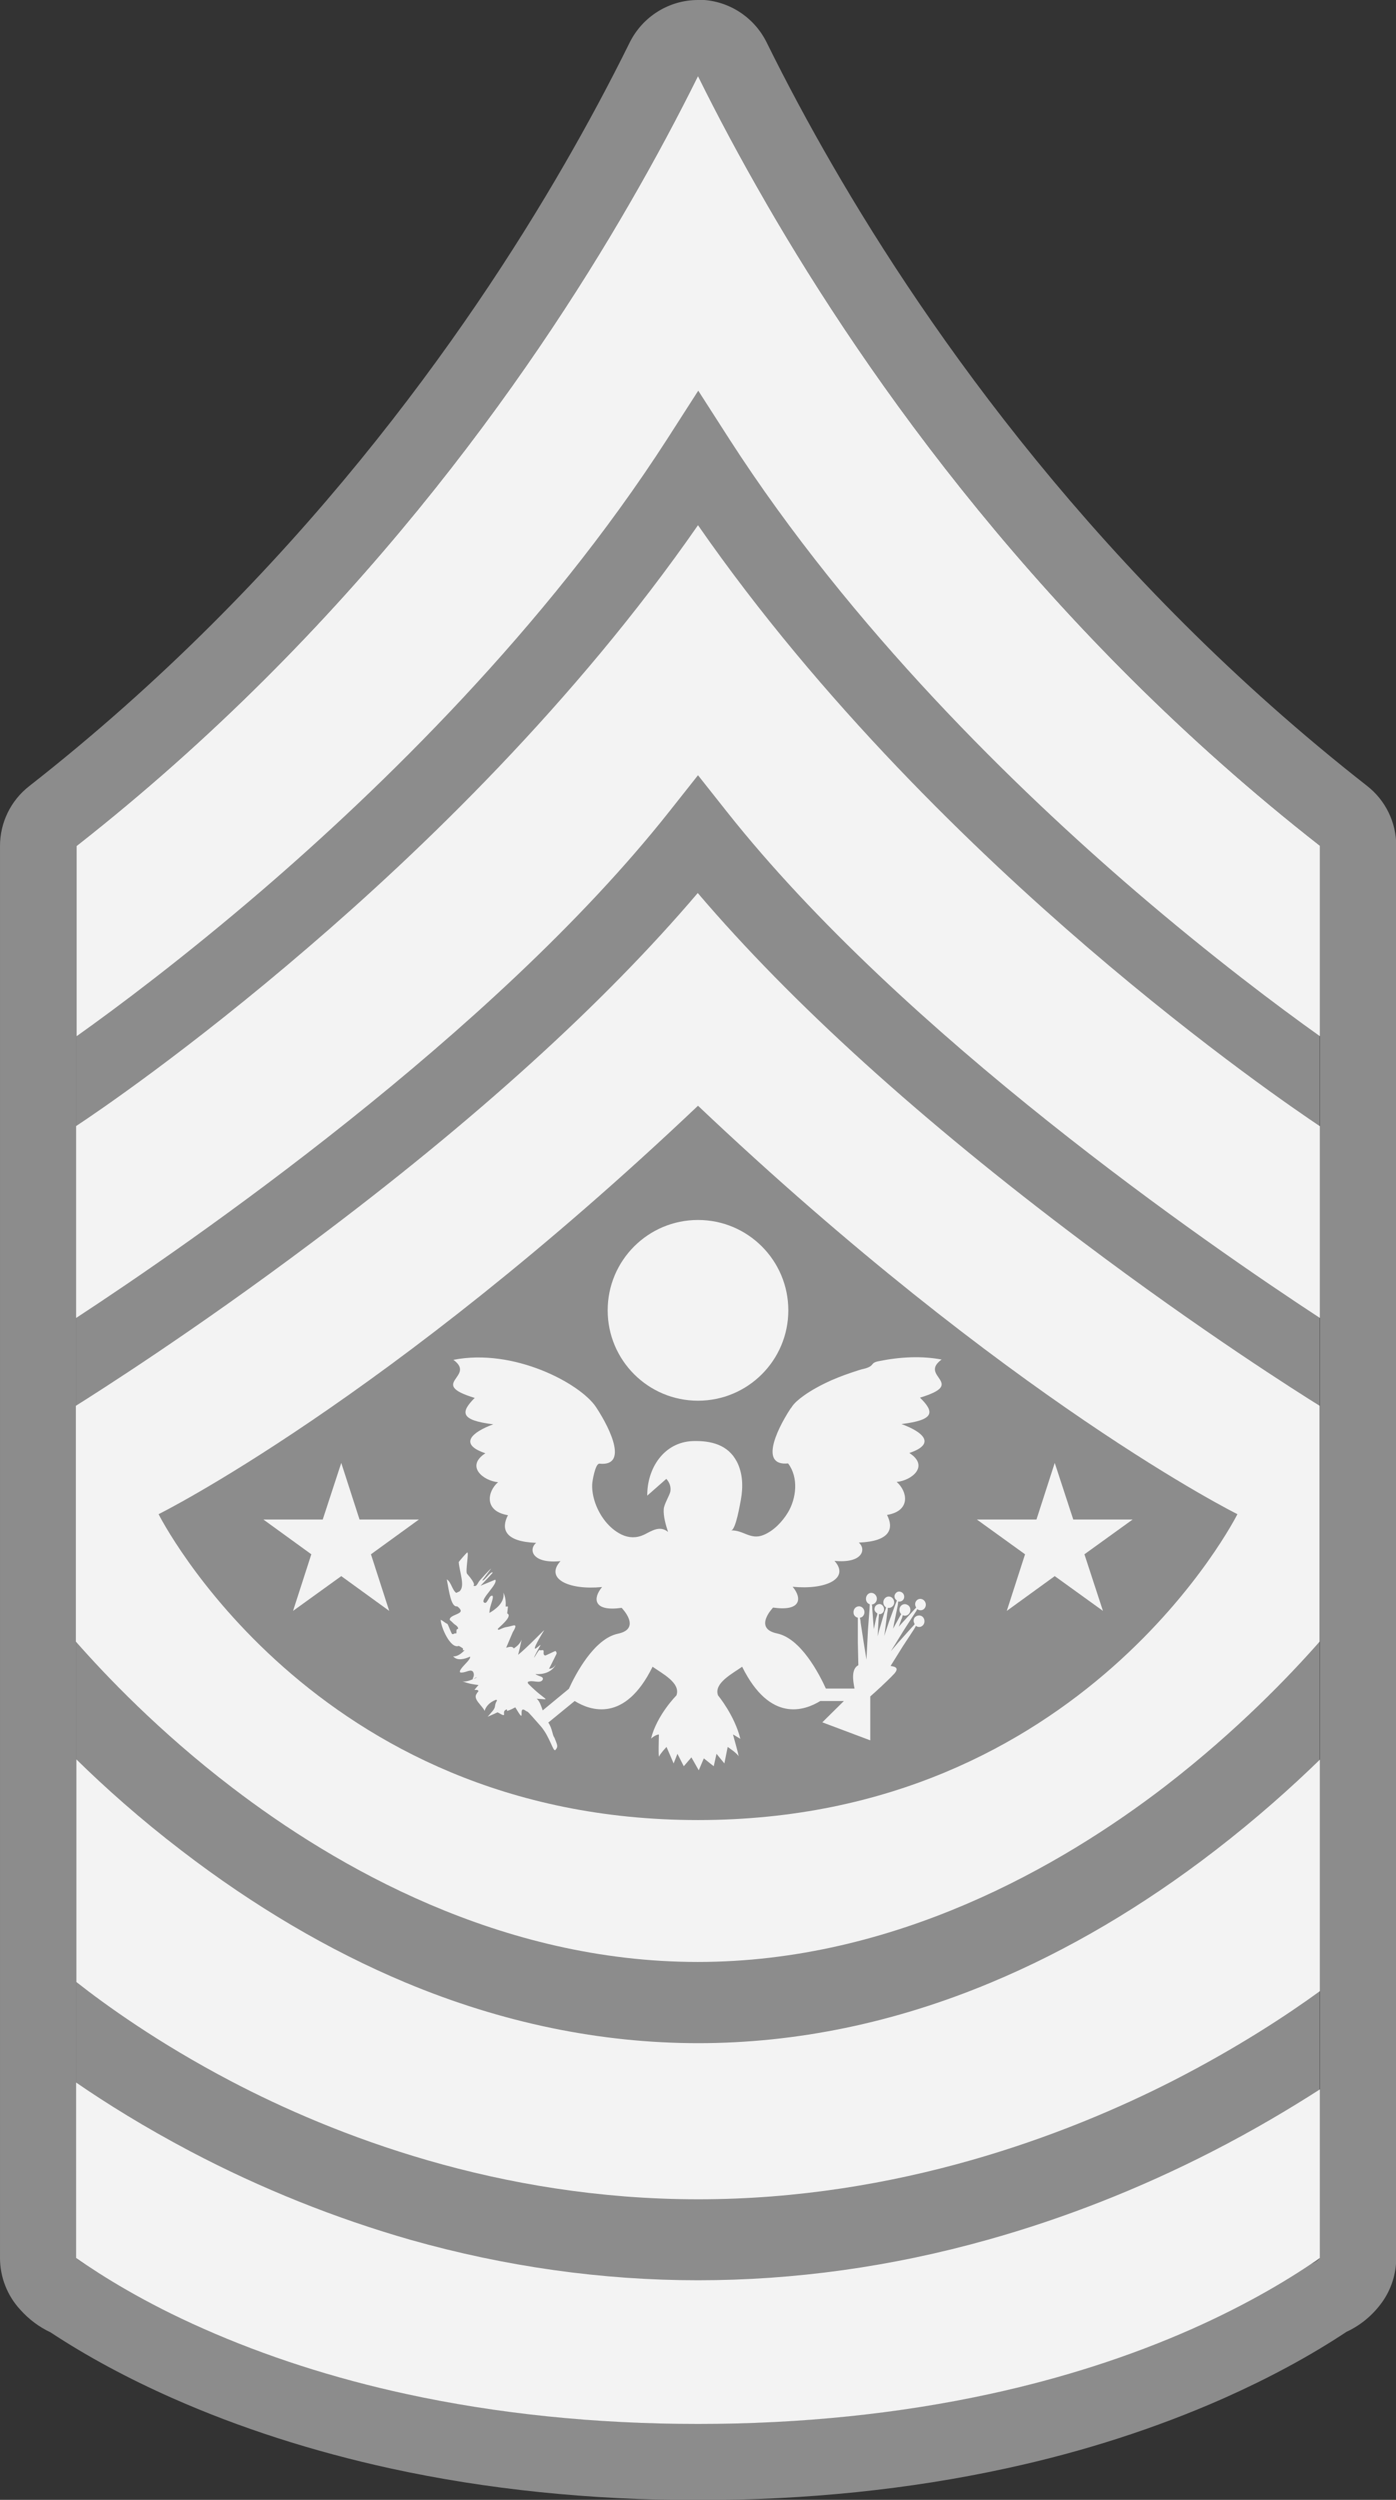
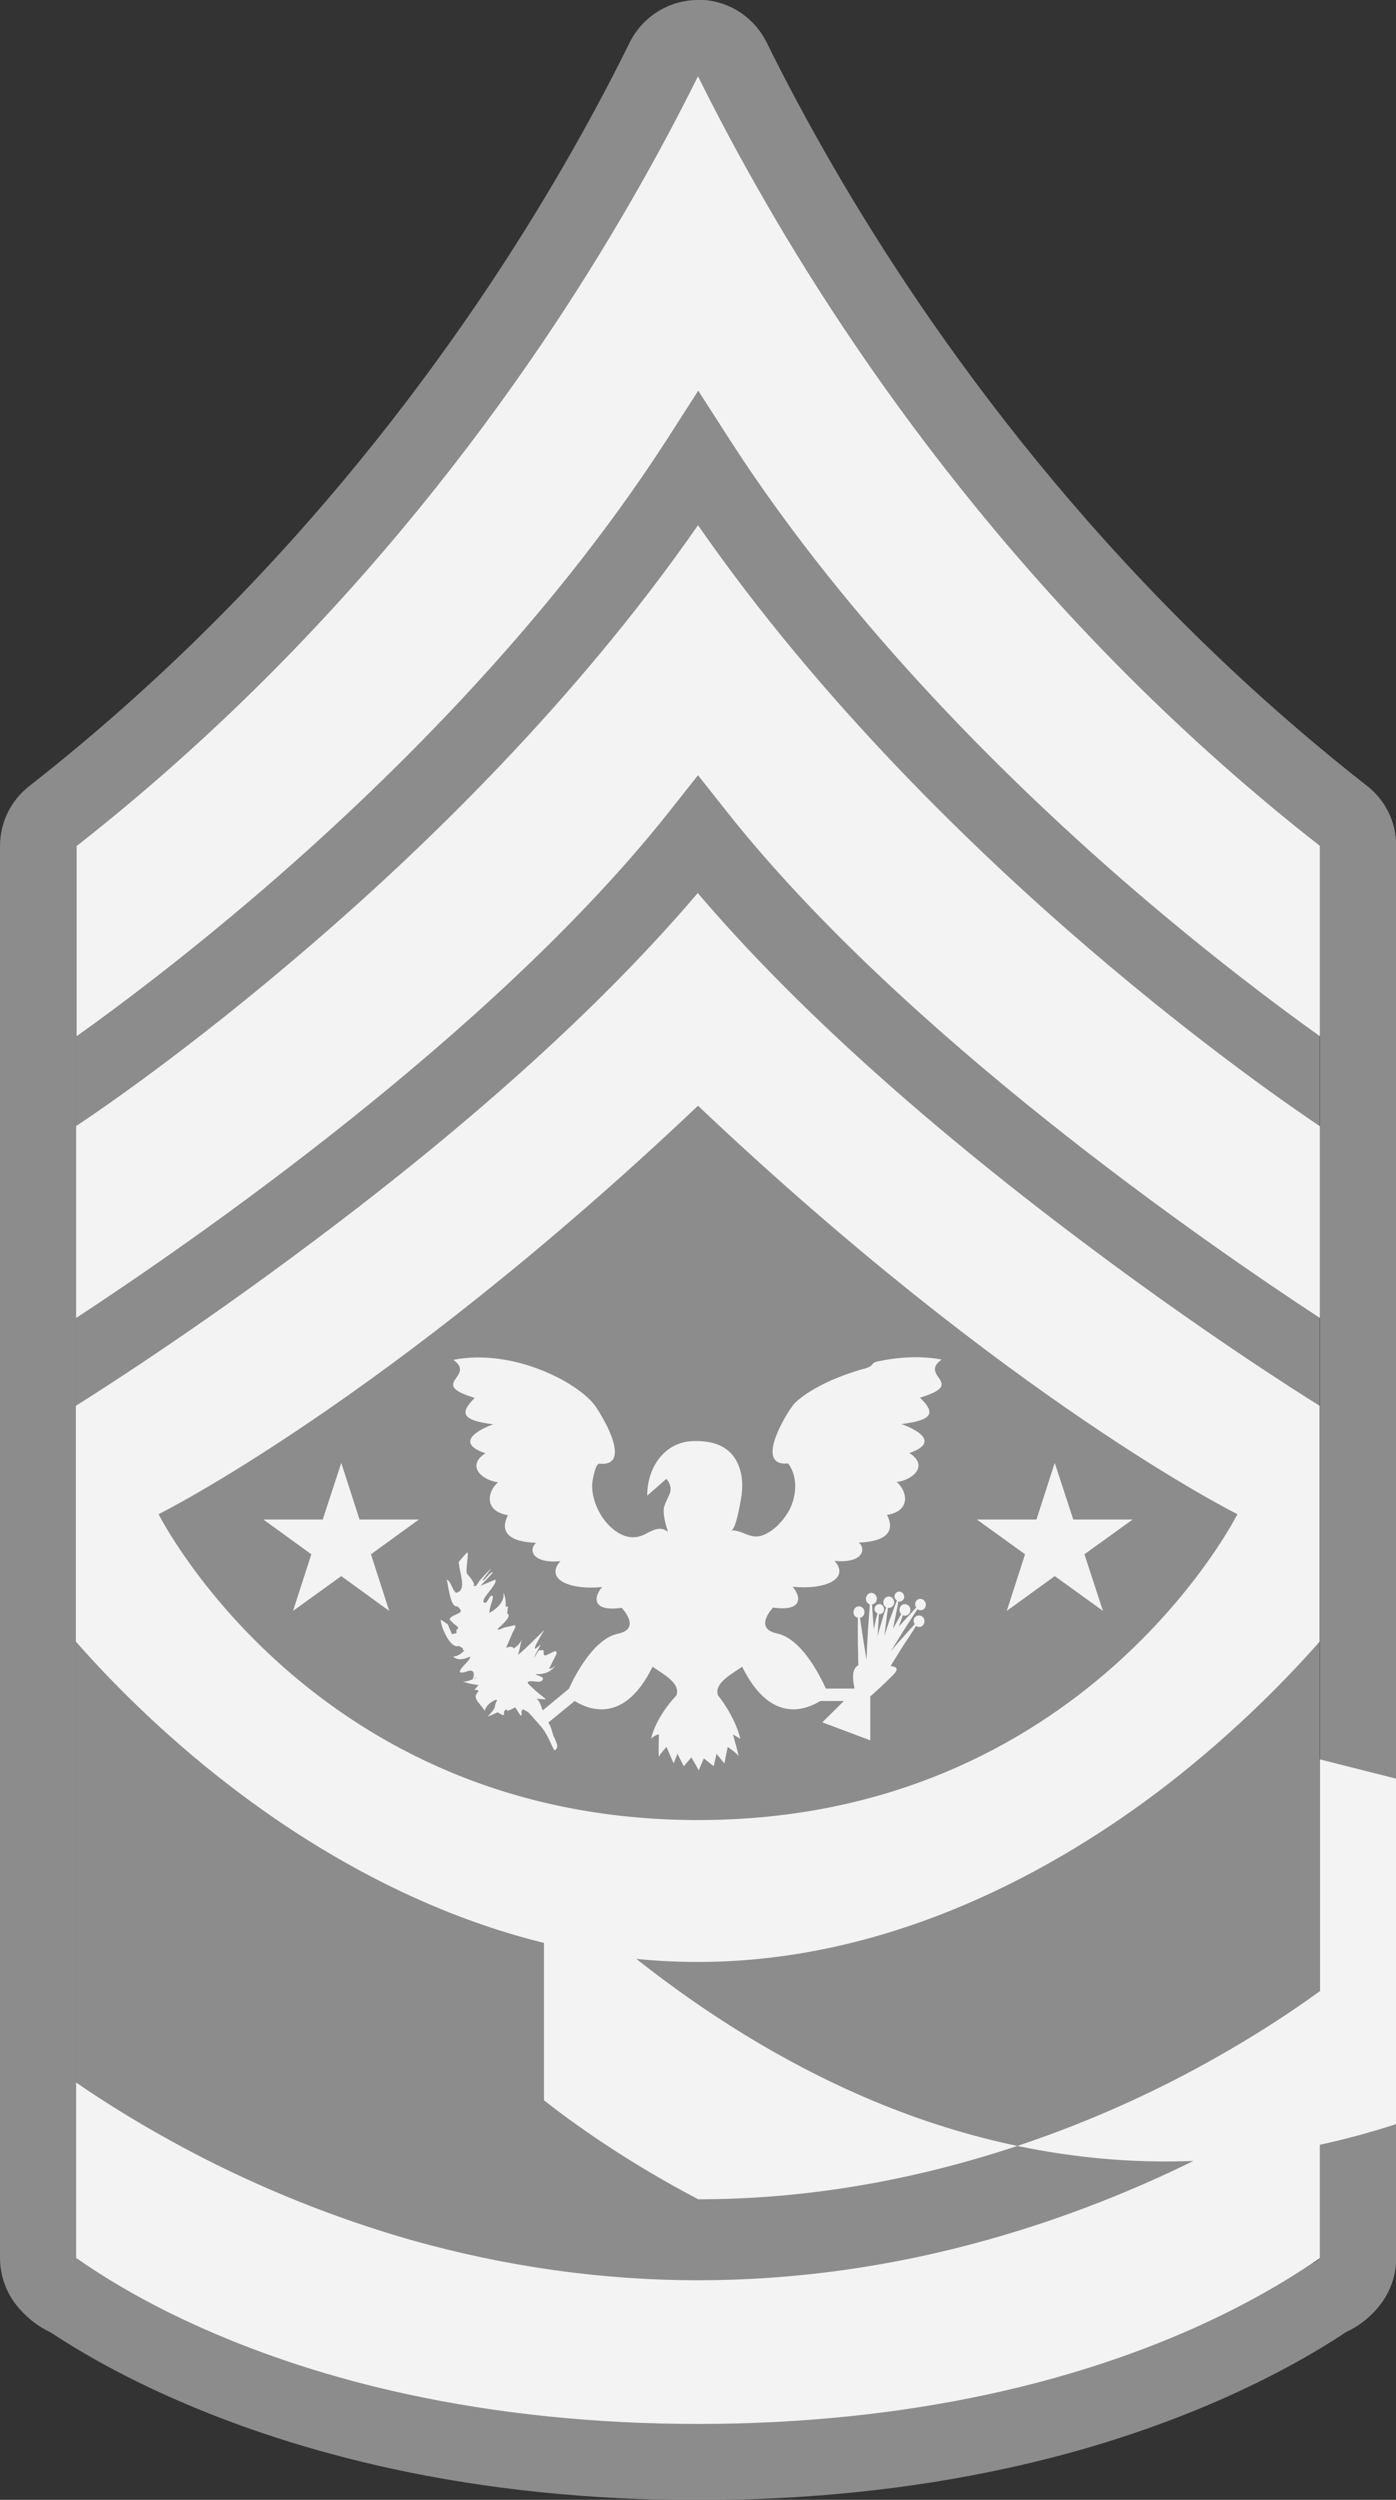
<svg xmlns="http://www.w3.org/2000/svg" id="_レイヤー_2" data-name="レイヤー 2" viewBox="0 0 55.02 98.48">
  <rect x="0" y="0" width="55.02" height="98.48" fill="#333333" stroke="none" />
  <defs>
    <style>
      .cls-1 {
        fill: #f3f3f3;
      }

      .cls-1, .cls-2 {
        stroke-width: 0px;
      }

      .cls-2 {
        fill: #8c8c8c;
      }
    </style>
  </defs>
  <g id="_レイヤー_4" data-name="レイヤー 4">
    <g>
      <g>
        <g>
          <path class="cls-2" d="m27.51,3c.76,1.54,1.65,3.21,2.68,4.99,4.02,6.96,11.01,16.87,21.83,25.33v55.62c-.1.14-.22.21-.35.23-1.04.7-2.57,1.62-4.65,2.55-2.45,1.09-5.15,1.96-8.01,2.58-3.59.78-7.46,1.18-11.5,1.18h0c-4.04,0-7.91-.4-11.5-1.18-2.86-.62-5.55-1.49-8.01-2.58-2.07-.92-3.58-1.83-4.62-2.53-.14-.03-.26-.1-.36-.24,0,0,0,0-.01,0h0v-55.62C13.82,24.86,20.81,14.96,24.83,7.99c1.03-1.78,1.92-3.46,2.68-4.99m0-3c-1.14,0-2.18.65-2.69,1.67-.8,1.62-1.67,3.24-2.59,4.83-3.83,6.63-10.59,16.26-21.08,24.47-.73.57-1.15,1.44-1.15,2.36v55.62c0,.76.29,1.49.8,2.04.34.38.74.68,1.19.89,1.44.95,3.06,1.82,4.8,2.59,2.64,1.17,5.53,2.1,8.59,2.77,3.8.83,7.89,1.25,12.14,1.25s8.33-.42,12.14-1.25c3.06-.66,5.95-1.6,8.59-2.77,1.75-.78,3.37-1.65,4.82-2.61.54-.25,1.02-.64,1.39-1.15.37-.51.57-1.13.57-1.77v-55.62c0-.92-.42-1.79-1.15-2.36-10.49-8.21-17.25-17.84-21.08-24.47-.92-1.59-1.79-3.21-2.59-4.83-.51-1.02-1.55-1.67-2.69-1.67h0Z" />
          <path class="cls-2" d="m30.19,7.99c-1.03-1.78-1.92-3.46-2.68-4.99-.76,1.54-1.65,3.21-2.68,4.99-4.02,6.96-11.01,16.87-21.83,25.33v55.62h0s0,0,.01.01c.11.14.23.22.36.24,1.04.7,2.56,1.61,4.62,2.53,2.45,1.09,5.15,1.96,8.01,2.58,3.59.78,7.46,1.18,11.5,1.18h0c4.04,0,7.91-.4,11.5-1.18,2.86-.62,5.56-1.49,8.01-2.58,2.09-.93,3.61-1.84,4.65-2.55.13-.02.24-.09.35-.23v-55.62c-10.82-8.47-17.81-18.37-21.83-25.33Z" />
        </g>
        <g id="First_sergeant" data-name="First sergeant">
          <g>
            <path class="cls-1" d="m52.02,82.31v6.64c-1.03.72-2.69,1.75-5,2.78-2.45,1.09-5.15,1.96-8.01,2.58-3.59.78-7.46,1.18-11.5,1.18s-7.91-.4-11.5-1.18c-2.86-.62-5.55-1.49-8.01-2.58-2.31-1.02-3.97-2.06-5-2.78v-6.91c1.19.82,2.7,1.76,4.5,2.71,2.79,1.47,5.72,2.64,8.69,3.49,3.72,1.05,7.53,1.59,11.32,1.59s7.62-.53,11.4-1.59c3.01-.84,5.99-2.01,8.86-3.48,1.66-.85,3.08-1.7,4.25-2.45Z" />
-             <path class="cls-1" d="m52.02,69.31v9.13c-1.25.91-3.23,2.22-5.79,3.53-4.18,2.13-10.83,4.67-18.71,4.67s-14.37-2.53-18.43-4.66c-2.86-1.5-4.95-3.01-6.08-3.9v-8.77c1.13,1.11,2.52,2.35,4.14,3.59,2.85,2.19,5.82,3.94,8.83,5.2,3.8,1.59,7.69,2.39,11.54,2.39s7.74-.8,11.54-2.39c3.02-1.26,5.99-3.01,8.83-5.2,1.61-1.24,3-2.48,4.14-3.59Z" />
+             <path class="cls-1" d="m52.02,69.31v9.13c-1.25.91-3.23,2.22-5.79,3.53-4.18,2.13-10.83,4.67-18.71,4.67c-2.86-1.5-4.95-3.01-6.08-3.9v-8.77c1.13,1.11,2.52,2.35,4.14,3.59,2.85,2.19,5.82,3.94,8.83,5.2,3.8,1.59,7.69,2.39,11.54,2.39s7.74-.8,11.54-2.39c3.02-1.26,5.99-3.01,8.83-5.2,1.61-1.24,3-2.48,4.14-3.59Z" />
            <path class="cls-1" d="m42.67,48.92c-6.38-4.79-11.47-9.4-15.17-13.74-3.69,4.34-8.78,8.96-15.17,13.74-4.73,3.55-8.53,5.95-9.34,6.46v9.29c1.17,1.33,3.29,3.56,6.16,5.75,4.09,3.13,10.59,6.87,18.35,6.87s14.32-3.77,18.42-6.92c2.84-2.19,4.93-4.38,6.09-5.7v-9.29c-.82-.51-4.61-2.9-9.34-6.46Z" />
            <path class="cls-2" d="m27.51,71.7c-15.22,0-21.26-12.05-21.26-12.05,0,0,8.97-4.44,21.26-16.09,12.29,11.64,21.26,16.09,21.26,16.09,0,0-6.04,12.05-21.26,12.05Z" />
            <path class="cls-1" d="m52.02,44.36v7.56c-4.4-2.88-16.4-11.14-23.37-19.94l-1.14-1.44-1.14,1.44c-6.96,8.79-18.97,17.06-23.37,19.94v-7.56c.73-.48,4.43-2.98,9.16-7.05,4.41-3.78,10.49-9.62,15.35-16.62,4.86,7,10.94,12.84,15.34,16.62,4.73,4.06,8.43,6.56,9.16,7.05Z" />
            <path class="cls-1" d="m52.02,33.33v7.49c-1.63-1.16-4.26-3.13-7.3-5.74-4.63-3.98-11.15-10.29-15.98-17.79l-1.22-1.9-1.22,1.9c-4.83,7.5-11.35,13.81-15.98,17.79-3.04,2.61-5.68,4.59-7.3,5.74v-7.49C13.82,24.86,20.81,14.96,24.83,7.99c1.03-1.78,1.92-3.46,2.68-4.99.76,1.54,1.65,3.21,2.68,4.99,4.02,6.96,11.01,16.87,21.83,25.33Z" />
          </g>
        </g>
      </g>
      <path class="cls-1" d="m29.15,57.77l-.05-.11-.08-.17m8.1-3.93c-.77-.15-1.64-.11-2.47.06-.38.07-.15.17-.55.29-.09.02-.17.04-.26.07-.38.12-.74.25-1.06.39-.45.2-.82.41-1.1.61-.21.15-.38.3-.47.44-.02.03-.03.05-.06.08-.61.94-1.17,2.26-.09,2.15.42.55.33,1.38-.01,1.94-.22.36-.56.72-.96.88-.51.21-.79-.2-1.28-.18.19,0,.36-1.07.39-1.21.09-.5.08-1.04-.16-1.5-.35-.67-1.02-.83-1.73-.81-1.15.04-1.81,1.08-1.8,2.15l.75-.66s.21.19.16.5c-.03.15-.25.5-.26.69-.02.28.08.63.17.9-.33-.27-.64-.04-.95.11-.3.14-.6.13-.89-.01-.49-.24-.85-.73-1.03-1.24-.08-.23-.13-.48-.12-.73,0-.11.12-.84.29-.82,1.1.11.48-1.29-.14-2.23-.62-.93-3.24-2.33-5.62-1.86.92.67-1.04.93.84,1.5-.57.57-.57.88.73,1.04-.84.31-1.38.78-.31,1.14-.8.52-.07,1.09.5,1.14-.42.36-.57,1.14.39,1.3-.27.52-.16,1.04,1.11,1.09-.31.26-.16.83.96.72-.62.68.3,1.15,1.64,1.02-.38.45-.34.98.77.82,0,0,.81.82-.15,1.02-.94.2-1.67,1.6-1.93,2.17l-1.03.85c-.07-.2-.13-.38-.24-.46.61.03.38.13-.33-.59-.02-.02-.02-.07-.02-.07.18-.1.49.09.59-.09.02-.05,0-.08-.03-.1-.06-.04-.18-.06-.26-.12.31.02.65-.07.81-.38-.08.13-.19.17-.27.17.1-.2.29-.57.29-.58.02-.04,0-.09-.04-.12-.02,0-.38.18-.4.18-.15-.04.03-.25-.15-.21-.02.01-.06,0-.08-.01-.02,0-.17.24-.21.31.01-.08.2-.4.22-.44.19-.31-.57.62.07-.47.04-.06.07-.12.11-.18-.02,0-.72.73-1.03.97.04-.14.09-.35.14-.6-.06.16-.19.27-.31.35-.07-.13-.29-.02-.3-.03l.26-.61c.25-.41,0-.24-.21-.21-.24.03-.37.18-.38.08,0-.03.62-.5.37-.61,0-.01.03-.27.03-.27-.02-.01-.05,0-.09,0,.01-.18,0-.37-.09-.55.07.4-.34.68-.55.8,0-.2.09-.38.13-.57,0-.03.02-.09-.02-.11-.06,0-.1.05-.13.11-.02.03-.04.06-.05.08-.04.07-.08.12-.14.08-.18-.11.57-.74.44-.9-.01,0-.57.24-.58.24.13-.14.48-.5.48-.52-.07-.08-.35.37-.41.31,0-.01.28-.37.35-.47-.09.06-.43.45-.45.47-.05.05-.08.14-.13.19-.02.02-.04.03-.07.03-.02,0-.04,0-.05-.02,0,0,.13-.03-.25-.46-.08-.08.09-.89,0-.84-.02.01-.33.36-.33.38.03.38.25.92.05,1.13,0,.01-.02.02-.04.03-.04.02-.08.04-.11.05-.15-.1-.21-.45-.37-.53.09.48.17,1.11.41,1.06.07.05.17.15.13.21-.05.1-.34.14-.41.26-.01.01-.01.02-.01.03-.01.02,0,.04.02.06.05.03.11.11.18.16.09.05.18.17.09.18-.06.01,0,.17-.05.17-.06-.03-.09.05-.15.02-.04-.03-.16-.39-.19-.4-.1-.04-.15-.11-.26-.16,0,.27.38,1.16.71,1.03.05.02.09.05.14.08.02.01.03.03.03.04s0,.02,0,.03c-.01.01-.01.02-.02.03.02-.01.05-.01.08-.01-.11.12-.29.26-.45.24.16.19.45.11.67.01,0,.04-.01.07-.03.1-.09.14-.26.27-.35.42,0,0-.01.02-.02.04-.01.02,0,.06,0,.06.16.05.38-.12.48-.05.02.01.03.02.04.04.04.08.03.16-.01.24-.02.03,0,.04,0,.04-.18.08-.36.12-.45.07.27.11.49.14.67.16-.04.05-.09.1-.16.19.02.01.1-.01.14.02.02.02.02.04,0,.06-.02.02-.04.04-.05.07-.17.21.22.47.31.68.04-.14.16-.33.45-.44,0,0,.02,0,.04.03-.13.21-.02.23-.18.42l-.19.22c.4-.17.38-.18.4-.17.46.27.08-.05.36-.12,0,0,.01.04,0,.06.14-.03.24-.1.33-.14.46.78.07-.09.39.12.03.02.05.04.09.05.05.03.27.29.52.57.37.43.49,1.03.58.94.12-.14.08-.18-.04-.49-.08-.09-.08-.36-.24-.59l1.04-.85c.61.38,1.98.87,3.07-1.35.38.27,1.12.64.94,1.13,0,0-.77.77-1,1.7.19-.16.29-.16.31-.16,0,0-.03.97.01.86.05-.12.29-.37.29-.37l.28.65.15-.38.25.49.3-.35.29.51.2-.47.39.31.11-.49.31.38.13-.65s.38.25.43.37c0-.09-.2-.77-.22-.86.02,0,.08.05.29.17-.23-.93-.88-1.71-.88-1.71-.18-.48.57-.86.95-1.13,1.1,2.22,2.46,1.73,3.08,1.35h.93l-.85.84,1.89.71v-1.73c.15-.13.65-.58.95-.9.17-.2.08-.27-.15-.3l.48-.77.42-.64c.05-.08.08-.13.1-.17.09.07.21.06.29-.04.07-.09.06-.24-.03-.32-.09-.08-.23-.06-.31.03-.06.08-.05.18,0,.26-.03.04-.07.09-.14.16l-.51.57-.29.34.52-.84.42-.65c.05-.07.08-.12.1-.17.09.07.22.06.29-.03.08-.1.06-.24-.03-.32s-.23-.07-.3.03c-.06.08-.05.18,0,.26-.04.04-.08.08-.14.15l-.52.57-.03.04.1-.28c.04-.08.05-.13.06-.18.11.05.23,0,.28-.11.05-.11.01-.25-.1-.3-.11-.06-.24-.01-.29.1-.04.09-.02.2.05.27-.03.04-.05.09-.1.17l-.22.4.04-.22.14-.68c.01-.07.02-.12.02-.17.1.02.2-.03.23-.13.03-.11-.03-.22-.13-.25-.1-.04-.2.02-.24.13-.02.09.02.17.09.21-.02.05-.04.1-.07.18l-.24.65-.19.57.02-.13.1-.78c.02-.09.02-.15.02-.2.11.02.22-.05.25-.17.02-.12-.05-.24-.16-.27-.12-.03-.23.05-.26.17-.02.1.02.2.1.25,0,.05-.03.1-.06.19l-.22.75-.05.2.04-.7c.01-.07.01-.12.01-.17.1.01.19-.06.2-.16.02-.11-.05-.22-.16-.24-.1,0-.2.06-.21.17-.02.09.04.16.11.2,0,.05-.02.1-.05.19l-.09.43-.06-.78c0-.09,0-.14-.02-.19.11-.01.2-.11.2-.23s-.1-.23-.22-.23-.21.11-.21.23c0,.11.06.19.15.22,0,.05-.01.11-.01.2l-.06.79-.06,1.19-.11-.68-.12-.78c0-.08-.02-.14-.03-.19.11-.01.19-.12.18-.24-.01-.12-.11-.22-.23-.21-.12.01-.21.12-.2.25,0,.1.08.18.17.2v.99l.02.88c-.29.15-.21.62-.15.92h-1.13c-.26-.57-.98-1.97-1.92-2.17-.96-.2-.16-1.02-.16-1.02,1.11.16,1.15-.37.77-.82,1.34.13,2.26-.34,1.65-1.02,1.11.11,1.26-.46.96-.72,1.26-.05,1.38-.57,1.11-1.09.96-.16.8-.94.38-1.3.58-.05,1.31-.62.5-1.14,1.07-.36.54-.83-.31-1.14,1.31-.16,1.31-.47.73-1.04,1.88-.57-.07-.83.85-1.5Zm-18.46,12.58c.06-.03.14-.09.12-.05-.04.02-.08.04-.12.05Zm3.25-.58s.06-.1.08-.17c-.02.07-.05.12-.08.17Z" />
-       <circle class="cls-1" cx="27.51" cy="51.62" r="3.56" />
      <polygon class="cls-1" points="13.45 57.63 14.17 59.86 16.51 59.86 14.62 61.23 15.34 63.46 13.45 62.09 11.55 63.46 12.27 61.23 10.38 59.86 12.72 59.86 13.45 57.63" />
      <polygon class="cls-1" points="41.57 57.63 40.85 59.86 38.5 59.86 40.4 61.23 39.68 63.46 41.57 62.09 43.47 63.46 42.74 61.23 44.64 59.86 42.3 59.86 41.57 57.63" />
    </g>
  </g>
</svg>